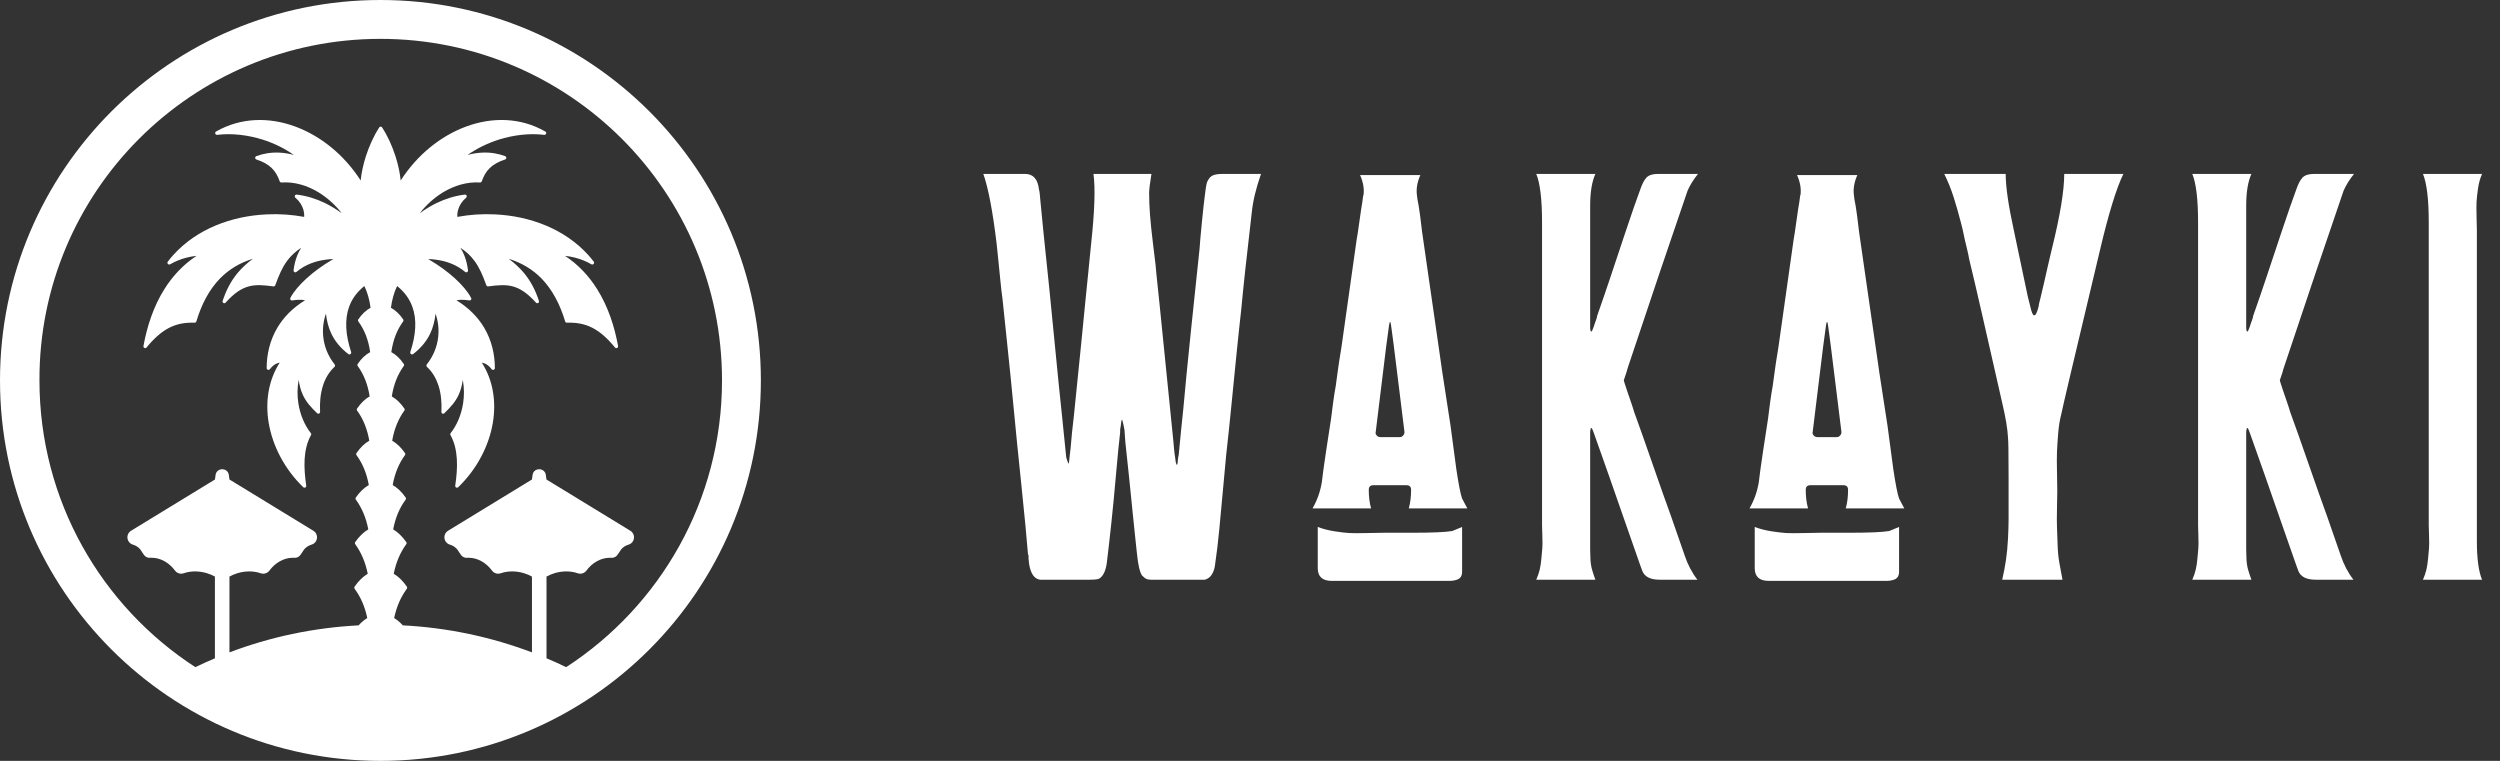
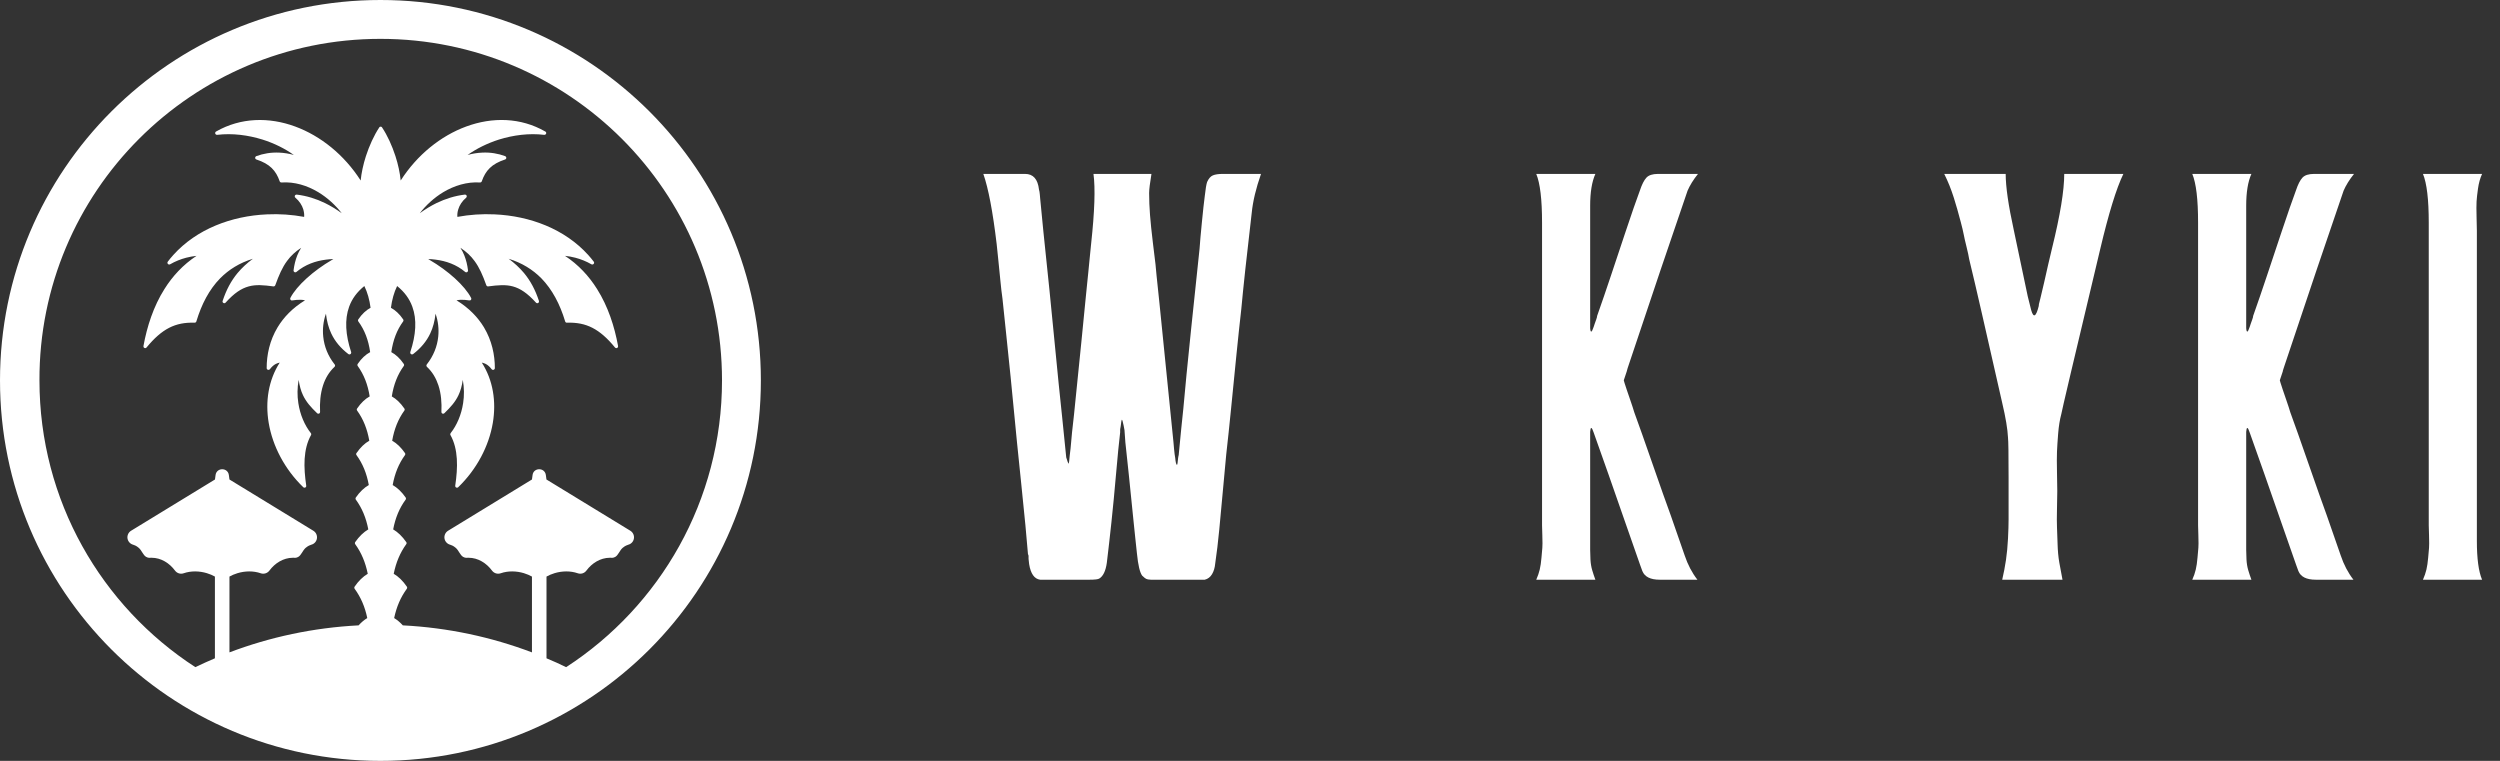
<svg xmlns="http://www.w3.org/2000/svg" width="138px" height="42px" viewBox="0 0 138 42" version="1.1">
  <rect x="0" y="0" width="138" height="42" fill="#333333" stroke="none" />
  <title>Group 4</title>
  <g id="Page-1" stroke="none" stroke-width="1" fill="none" fill-rule="evenodd">
    <g id="1-copy-7" transform="translate(-26, -15)" fill="#FFFFFF">
      <g id="Group-4" transform="translate(26, 15)">
        <g id="Wakayki" transform="translate(54.28, 9.6)" fill-rule="nonzero">
          <path d="M14.496,0 C14.688,0 14.965,0 15.328,0 C15.051,0.789 14.88,1.504 14.816,2.144 C14.539,4.512 14.347,6.283 14.24,7.456 C14.155,8.203 14.064,9.056 13.968,10.016 C13.872,10.976 13.776,11.941 13.68,12.912 C13.584,13.883 13.493,14.741 13.408,15.488 C13.365,15.936 13.307,16.571 13.232,17.392 C13.157,18.213 13.088,18.96 13.024,19.632 C12.96,20.304 12.885,20.928 12.8,21.504 C12.779,21.739 12.72,21.936 12.624,22.096 C12.528,22.256 12.395,22.357 12.224,22.4 L11.008,22.4 L9.664,22.4 C9.621,22.4 9.552,22.4 9.456,22.4 C9.36,22.4 9.291,22.4 9.248,22.4 C9.205,22.4 9.152,22.395 9.088,22.384 C9.024,22.373 8.965,22.347 8.912,22.304 C8.859,22.261 8.811,22.219 8.768,22.176 C8.64,22.005 8.544,21.6 8.48,20.96 C8.459,20.768 8.427,20.469 8.384,20.064 C8.341,19.659 8.309,19.349 8.288,19.136 C8.096,17.216 7.947,15.776 7.84,14.816 C7.84,14.752 7.835,14.677 7.824,14.592 C7.813,14.507 7.808,14.432 7.808,14.368 C7.808,14.304 7.803,14.229 7.792,14.144 C7.781,14.059 7.765,13.973 7.744,13.888 C7.701,13.675 7.669,13.568 7.648,13.568 C7.627,13.589 7.605,13.707 7.584,13.92 C7.584,13.941 7.579,13.973 7.568,14.016 C7.557,14.059 7.552,14.101 7.552,14.144 C7.552,14.187 7.552,14.229 7.552,14.272 C7.488,14.805 7.413,15.563 7.328,16.544 C7.243,17.525 7.157,18.416 7.072,19.216 C6.987,20.016 6.901,20.768 6.816,21.472 C6.752,21.92 6.613,22.208 6.4,22.336 C6.336,22.379 6.155,22.4 5.856,22.4 L3.712,22.4 L3.136,22.4 C2.816,22.357 2.613,22.069 2.528,21.536 C2.528,21.493 2.523,21.445 2.512,21.392 C2.501,21.339 2.496,21.291 2.496,21.248 C2.496,21.205 2.496,21.157 2.496,21.104 C2.496,21.051 2.485,21.013 2.464,20.992 C2.4,20.16 2.277,18.875 2.096,17.136 C1.915,15.397 1.781,14.069 1.696,13.152 C1.653,12.683 1.589,12.027 1.504,11.184 C1.419,10.341 1.339,9.568 1.264,8.864 C1.189,8.16 1.12,7.499 1.056,6.88 C1.013,6.581 0.976,6.261 0.944,5.92 C0.912,5.579 0.875,5.205 0.832,4.8 C0.789,4.395 0.757,4.085 0.736,3.872 C0.523,2.08 0.277,0.789 0,0 L1.024,0 L2.304,0 C2.752,0 3.008,0.288 3.072,0.864 C3.093,0.928 3.109,1.024 3.12,1.152 C3.131,1.28 3.136,1.344 3.136,1.344 C3.264,2.688 3.371,3.755 3.456,4.544 C3.563,5.525 3.712,7.008 3.904,8.992 C4.096,10.976 4.245,12.459 4.352,13.44 C4.501,14.891 4.576,15.627 4.576,15.648 C4.64,15.861 4.683,15.979 4.704,16 C4.725,15.979 4.747,15.829 4.768,15.552 C4.789,15.445 4.832,15.019 4.896,14.272 C4.96,13.739 5.04,12.981 5.136,12 C5.232,11.019 5.323,10.123 5.408,9.312 C5.493,8.501 5.568,7.744 5.632,7.04 C5.653,6.805 5.68,6.539 5.712,6.24 C5.744,5.941 5.771,5.68 5.792,5.456 C5.813,5.232 5.84,4.96 5.872,4.64 C5.904,4.32 5.931,4.053 5.952,3.84 C6.144,2.069 6.187,0.789 6.08,0 L9.28,0 C9.195,0.512 9.152,0.864 9.152,1.056 C9.152,1.44 9.168,1.84 9.2,2.256 C9.232,2.672 9.285,3.189 9.36,3.808 C9.435,4.427 9.483,4.821 9.504,4.992 C9.504,5.056 9.579,5.792 9.728,7.2 C9.877,8.715 10.133,11.253 10.496,14.816 C10.496,14.837 10.507,14.96 10.528,15.184 C10.549,15.408 10.571,15.573 10.592,15.68 C10.613,15.915 10.645,16.043 10.688,16.064 C10.709,16.064 10.731,15.936 10.752,15.68 C10.752,15.659 10.757,15.627 10.768,15.584 C10.779,15.541 10.784,15.52 10.784,15.52 C10.891,14.389 10.976,13.536 11.04,12.96 C11.125,11.979 11.269,10.507 11.472,8.544 C11.675,6.581 11.829,5.109 11.936,4.128 C11.957,3.808 12,3.323 12.064,2.672 C12.128,2.021 12.181,1.536 12.224,1.216 C12.267,0.832 12.309,0.576 12.352,0.448 C12.437,0.256 12.544,0.133 12.672,0.08 C12.8,0.027 12.981,0 13.216,0 L14.496,0 Z" id="Path" />
-           <path d="M25.884,19.712 C25.948,19.691 26.13,19.616 26.428,19.488 C26.428,21.131 26.428,21.952 26.428,21.952 C26.428,22.08 26.402,22.181 26.348,22.256 C26.295,22.331 26.21,22.384 26.092,22.416 C25.975,22.448 25.874,22.464 25.788,22.464 C25.703,22.464 25.58,22.464 25.42,22.464 C25.26,22.464 25.159,22.464 25.116,22.464 L23.292,22.464 L20.86,22.464 L19.228,22.464 C18.716,22.464 18.46,22.229 18.46,21.76 L18.46,19.488 C18.738,19.595 19.047,19.675 19.388,19.728 C19.73,19.781 20.002,19.813 20.204,19.824 C20.407,19.835 20.743,19.835 21.212,19.824 C21.682,19.813 21.98,19.808 22.108,19.808 L23.644,19.808 C24.775,19.808 25.522,19.776 25.884,19.712 Z M21.276,17.44 C21.276,17.824 21.319,18.165 21.404,18.464 C21.042,18.464 20.503,18.464 19.788,18.464 C19.074,18.464 18.535,18.464 18.172,18.464 C18.428,18.016 18.599,17.536 18.684,17.024 C18.727,16.64 18.807,16.059 18.924,15.28 C19.042,14.501 19.132,13.909 19.196,13.504 C19.218,13.312 19.255,13.019 19.308,12.624 C19.362,12.229 19.41,11.925 19.452,11.712 C19.516,11.243 19.548,11.008 19.548,11.008 C19.591,10.667 19.666,10.176 19.772,9.536 L20.604,3.648 C20.647,3.413 20.7,3.061 20.764,2.592 C20.828,2.123 20.882,1.771 20.924,1.536 C20.924,1.493 20.93,1.451 20.94,1.408 C20.951,1.365 20.956,1.323 20.956,1.28 C20.956,1.237 20.967,1.195 20.988,1.152 C21.031,0.811 20.967,0.448 20.796,0.064 L24.124,0.064 C23.954,0.448 23.89,0.811 23.932,1.152 C23.932,1.195 23.943,1.28 23.964,1.408 C24.007,1.6 24.055,1.893 24.108,2.288 C24.162,2.683 24.199,2.987 24.22,3.2 C24.306,3.776 24.423,4.592 24.572,5.648 C24.722,6.704 24.86,7.664 24.988,8.528 C25.116,9.392 25.234,10.208 25.34,10.976 C25.362,11.125 25.511,12.096 25.788,13.888 C25.874,14.507 25.98,15.307 26.108,16.288 C26.236,17.141 26.343,17.685 26.428,17.92 C26.471,18.005 26.567,18.187 26.716,18.464 C26.375,18.464 25.842,18.464 25.116,18.464 C24.391,18.464 23.847,18.464 23.484,18.464 C23.57,18.165 23.612,17.824 23.612,17.44 C23.612,17.269 23.527,17.184 23.356,17.184 L21.532,17.184 C21.362,17.184 21.276,17.269 21.276,17.44 Z M22.236,9.536 L21.66,14.24 C21.639,14.304 21.655,14.368 21.708,14.432 C21.762,14.496 21.831,14.528 21.916,14.528 L23.004,14.528 C23.068,14.528 23.127,14.496 23.18,14.432 C23.234,14.368 23.255,14.299 23.244,14.224 C23.234,14.149 23.122,13.243 22.908,11.504 C22.695,9.765 22.567,8.757 22.524,8.48 C22.482,8.117 22.439,8.075 22.396,8.352 C22.396,8.373 22.343,8.768 22.236,9.536 Z" id="Shape" />
          <path d="M38.873,0.928 C38.51,1.995 38.009,3.467 37.369,5.344 C37.177,5.92 36.889,6.779 36.505,7.92 C36.121,9.061 35.833,9.92 35.641,10.496 C35.62,10.56 35.593,10.64 35.561,10.736 C35.529,10.832 35.513,10.891 35.513,10.912 C35.406,11.232 35.353,11.392 35.353,11.392 C35.353,11.413 35.406,11.584 35.513,11.904 C35.556,12.032 35.625,12.235 35.721,12.512 C35.817,12.789 35.886,13.003 35.929,13.152 C36.164,13.792 36.5,14.741 36.937,16 C37.374,17.259 37.71,18.208 37.945,18.848 C38.03,19.083 38.158,19.451 38.329,19.952 C38.5,20.453 38.628,20.821 38.713,21.056 C38.884,21.568 39.118,22.016 39.417,22.4 C39.182,22.4 38.836,22.4 38.377,22.4 C37.918,22.4 37.572,22.4 37.337,22.4 C36.825,22.4 36.505,22.24 36.377,21.92 C36.377,21.92 36.334,21.803 36.249,21.568 C36.057,21.035 35.79,20.272 35.449,19.28 C35.108,18.288 34.793,17.387 34.505,16.576 C34.217,15.765 33.945,14.997 33.689,14.272 C33.582,13.952 33.518,13.941 33.497,14.24 C33.497,14.24 33.497,14.635 33.497,15.424 L33.497,17.568 L33.497,19.616 C33.497,19.723 33.497,19.904 33.497,20.16 C33.497,20.416 33.497,20.613 33.497,20.752 C33.497,20.891 33.502,21.067 33.513,21.28 C33.524,21.493 33.556,21.691 33.609,21.872 C33.662,22.053 33.721,22.229 33.785,22.4 L30.521,22.4 C30.606,22.208 30.67,22.021 30.713,21.84 C30.756,21.659 30.788,21.44 30.809,21.184 C30.83,20.928 30.846,20.747 30.857,20.64 C30.868,20.533 30.868,20.309 30.857,19.968 C30.846,19.627 30.841,19.435 30.841,19.392 C30.841,19.115 30.841,18.709 30.841,18.176 C30.841,17.643 30.841,17.237 30.841,16.96 L30.841,8.032 L30.841,4.672 C30.841,4.459 30.841,4.133 30.841,3.696 C30.841,3.259 30.841,2.923 30.841,2.688 C30.841,1.408 30.734,0.512 30.521,0 L33.785,0 C33.593,0.427 33.497,1.013 33.497,1.76 L33.497,4.576 L33.497,8.512 C33.518,8.789 33.582,8.768 33.689,8.448 C33.71,8.384 33.732,8.32 33.753,8.256 C33.774,8.192 33.801,8.117 33.833,8.032 C33.865,7.947 33.881,7.883 33.881,7.84 C33.966,7.605 34.094,7.237 34.265,6.736 C34.436,6.235 34.564,5.856 34.649,5.6 C34.82,5.088 35.081,4.304 35.433,3.248 C35.785,2.192 36.057,1.408 36.249,0.896 C36.356,0.576 36.473,0.347 36.601,0.208 C36.729,0.069 36.942,0 37.241,0 C37.476,0 37.844,0 38.345,0 C38.846,0 39.214,0 39.449,0 C39.193,0.32 39.001,0.629 38.873,0.928 Z" id="Path" />
-           <path d="M50.005,19.712 C50.069,19.691 50.251,19.616 50.549,19.488 C50.549,21.131 50.549,21.952 50.549,21.952 C50.549,22.08 50.523,22.181 50.469,22.256 C50.416,22.331 50.331,22.384 50.213,22.416 C50.096,22.448 49.995,22.464 49.909,22.464 C49.824,22.464 49.701,22.464 49.541,22.464 C49.381,22.464 49.28,22.464 49.237,22.464 L47.413,22.464 L44.981,22.464 L43.349,22.464 C42.837,22.464 42.581,22.229 42.581,21.76 L42.581,19.488 C42.859,19.595 43.168,19.675 43.509,19.728 C43.851,19.781 44.123,19.813 44.325,19.824 C44.528,19.835 44.864,19.835 45.333,19.824 C45.803,19.813 46.101,19.808 46.229,19.808 L47.765,19.808 C48.896,19.808 49.643,19.776 50.005,19.712 Z M45.397,17.44 C45.397,17.824 45.44,18.165 45.525,18.464 C45.163,18.464 44.624,18.464 43.909,18.464 C43.195,18.464 42.656,18.464 42.293,18.464 C42.549,18.016 42.72,17.536 42.805,17.024 C42.848,16.64 42.928,16.059 43.045,15.28 C43.163,14.501 43.253,13.909 43.317,13.504 C43.339,13.312 43.376,13.019 43.429,12.624 C43.483,12.229 43.531,11.925 43.573,11.712 C43.637,11.243 43.669,11.008 43.669,11.008 C43.712,10.667 43.787,10.176 43.893,9.536 L44.725,3.648 C44.768,3.413 44.821,3.061 44.885,2.592 C44.949,2.123 45.003,1.771 45.045,1.536 C45.045,1.493 45.051,1.451 45.061,1.408 C45.072,1.365 45.077,1.323 45.077,1.28 C45.077,1.237 45.088,1.195 45.109,1.152 C45.152,0.811 45.088,0.448 44.917,0.064 L48.245,0.064 C48.075,0.448 48.011,0.811 48.053,1.152 C48.053,1.195 48.064,1.28 48.085,1.408 C48.128,1.6 48.176,1.893 48.229,2.288 C48.283,2.683 48.32,2.987 48.341,3.2 C48.427,3.776 48.544,4.592 48.693,5.648 C48.843,6.704 48.981,7.664 49.109,8.528 C49.237,9.392 49.355,10.208 49.461,10.976 C49.483,11.125 49.632,12.096 49.909,13.888 C49.995,14.507 50.101,15.307 50.229,16.288 C50.357,17.141 50.464,17.685 50.549,17.92 C50.592,18.005 50.688,18.187 50.837,18.464 C50.496,18.464 49.963,18.464 49.237,18.464 C48.512,18.464 47.968,18.464 47.605,18.464 C47.691,18.165 47.733,17.824 47.733,17.44 C47.733,17.269 47.648,17.184 47.477,17.184 L45.653,17.184 C45.483,17.184 45.397,17.269 45.397,17.44 Z M46.357,9.536 L45.781,14.24 C45.76,14.304 45.776,14.368 45.829,14.432 C45.883,14.496 45.952,14.528 46.037,14.528 L47.125,14.528 C47.189,14.528 47.248,14.496 47.301,14.432 C47.355,14.368 47.376,14.299 47.365,14.224 C47.355,14.149 47.243,13.243 47.029,11.504 C46.816,9.765 46.688,8.757 46.645,8.48 C46.603,8.117 46.56,8.075 46.517,8.352 C46.517,8.373 46.464,8.768 46.357,9.536 Z" id="Shape" />
          <path d="M62.162,0 C62.354,0 62.61,0 62.93,0 C62.546,0.789 62.119,2.176 61.65,4.16 C60.22,10.155 59.506,13.184 59.506,13.248 C59.42,13.568 59.362,13.931 59.33,14.336 C59.298,14.741 59.276,15.072 59.266,15.328 C59.255,15.584 59.255,15.968 59.266,16.48 C59.276,16.992 59.282,17.333 59.282,17.504 C59.282,17.675 59.276,17.995 59.266,18.464 C59.255,18.933 59.255,19.28 59.266,19.504 C59.276,19.728 59.287,20.032 59.298,20.416 C59.308,20.8 59.34,21.147 59.394,21.456 C59.447,21.765 59.506,22.08 59.57,22.4 L56.242,22.4 C56.327,22.037 56.396,21.675 56.45,21.312 C56.503,20.949 56.54,20.555 56.562,20.128 C56.583,19.701 56.594,19.349 56.594,19.072 C56.594,18.795 56.594,18.389 56.594,17.856 C56.594,17.323 56.594,16.96 56.594,16.768 C56.594,15.467 56.583,14.731 56.562,14.56 C56.54,14.091 56.434,13.451 56.242,12.64 L55.122,7.712 C55.036,7.328 54.908,6.773 54.738,6.048 C54.567,5.323 54.46,4.875 54.418,4.704 C54.396,4.555 54.348,4.331 54.274,4.032 C54.199,3.733 54.146,3.499 54.114,3.328 C54.082,3.157 54.028,2.933 53.954,2.656 C53.879,2.379 53.815,2.144 53.762,1.952 C53.708,1.76 53.644,1.547 53.57,1.312 C53.495,1.077 53.415,0.853 53.33,0.64 C53.244,0.427 53.148,0.213 53.042,0 L56.434,0 C56.434,0.704 56.583,1.739 56.882,3.104 L57.65,6.752 C57.778,7.264 57.842,7.52 57.842,7.52 C57.97,7.968 58.108,7.893 58.258,7.296 C58.258,7.232 58.274,7.147 58.306,7.04 C58.338,6.933 58.354,6.869 58.354,6.848 C58.418,6.592 58.487,6.299 58.562,5.968 C58.636,5.637 58.711,5.307 58.786,4.976 C58.86,4.645 58.93,4.352 58.994,4.096 C59.442,2.283 59.666,0.917 59.666,0 C59.943,0 60.359,0 60.914,0 C61.468,0 61.884,0 62.162,0 Z" id="Path" />
          <path d="M75.086,0.928 C74.724,1.995 74.222,3.467 73.582,5.344 C73.39,5.92 73.102,6.779 72.718,7.92 C72.334,9.061 72.046,9.92 71.854,10.496 C71.833,10.56 71.806,10.64 71.774,10.736 C71.742,10.832 71.726,10.891 71.726,10.912 C71.62,11.232 71.566,11.392 71.566,11.392 C71.566,11.413 71.62,11.584 71.726,11.904 C71.769,12.032 71.838,12.235 71.934,12.512 C72.03,12.789 72.1,13.003 72.142,13.152 C72.377,13.792 72.713,14.741 73.15,16 C73.588,17.259 73.924,18.208 74.158,18.848 C74.244,19.083 74.372,19.451 74.542,19.952 C74.713,20.453 74.841,20.821 74.926,21.056 C75.097,21.568 75.332,22.016 75.63,22.4 C75.396,22.4 75.049,22.4 74.59,22.4 C74.132,22.4 73.785,22.4 73.55,22.4 C73.038,22.4 72.718,22.24 72.59,21.92 C72.59,21.92 72.548,21.803 72.462,21.568 C72.27,21.035 72.004,20.272 71.662,19.28 C71.321,18.288 71.006,17.387 70.718,16.576 C70.43,15.765 70.158,14.997 69.902,14.272 C69.796,13.952 69.732,13.941 69.71,14.24 C69.71,14.24 69.71,14.635 69.71,15.424 L69.71,17.568 L69.71,19.616 C69.71,19.723 69.71,19.904 69.71,20.16 C69.71,20.416 69.71,20.613 69.71,20.752 C69.71,20.891 69.716,21.067 69.726,21.28 C69.737,21.493 69.769,21.691 69.822,21.872 C69.876,22.053 69.934,22.229 69.998,22.4 L66.734,22.4 C66.82,22.208 66.884,22.021 66.926,21.84 C66.969,21.659 67.001,21.44 67.022,21.184 C67.044,20.928 67.06,20.747 67.07,20.64 C67.081,20.533 67.081,20.309 67.07,19.968 C67.06,19.627 67.054,19.435 67.054,19.392 C67.054,19.115 67.054,18.709 67.054,18.176 C67.054,17.643 67.054,17.237 67.054,16.96 L67.054,8.032 L67.054,4.672 C67.054,4.459 67.054,4.133 67.054,3.696 C67.054,3.259 67.054,2.923 67.054,2.688 C67.054,1.408 66.948,0.512 66.734,0 L69.998,0 C69.806,0.427 69.71,1.013 69.71,1.76 L69.71,4.576 L69.71,8.512 C69.732,8.789 69.796,8.768 69.902,8.448 C69.924,8.384 69.945,8.32 69.966,8.256 C69.988,8.192 70.014,8.117 70.046,8.032 C70.078,7.947 70.094,7.883 70.094,7.84 C70.18,7.605 70.308,7.237 70.478,6.736 C70.649,6.235 70.777,5.856 70.862,5.6 C71.033,5.088 71.294,4.304 71.646,3.248 C71.998,2.192 72.27,1.408 72.462,0.896 C72.569,0.576 72.686,0.347 72.814,0.208 C72.942,0.069 73.156,0 73.454,0 C73.689,0 74.057,0 74.558,0 C75.06,0 75.428,0 75.662,0 C75.406,0.32 75.214,0.629 75.086,0.928 Z" id="Path" />
          <path d="M82.443,20.256 C82.443,21.237 82.539,21.952 82.731,22.4 L79.467,22.4 C79.552,22.208 79.616,22.021 79.659,21.84 C79.701,21.659 79.733,21.44 79.755,21.184 C79.776,20.928 79.792,20.747 79.803,20.64 C79.813,20.533 79.813,20.309 79.803,19.968 C79.792,19.627 79.787,19.435 79.787,19.392 C79.787,19.115 79.787,18.709 79.787,18.176 C79.787,17.643 79.787,17.237 79.787,16.96 L79.787,8.032 L79.787,4.672 C79.787,4.459 79.787,4.133 79.787,3.696 C79.787,3.259 79.787,2.923 79.787,2.688 C79.787,1.408 79.68,0.512 79.467,0 L82.731,0 C82.624,0.235 82.549,0.501 82.507,0.8 C82.464,1.099 82.437,1.339 82.427,1.52 C82.416,1.701 82.416,1.989 82.427,2.384 C82.437,2.779 82.443,3.029 82.443,3.136 L82.443,5.44 L82.443,12.992 L82.443,20.256 Z" id="Path" />
        </g>
        <g id="Asset-1">
          <path d="M21,0 C9.403,0 0,9.4 0,21 C0,32.6 9.403,42 21,42 C32.597,42 42,32.597 42,21 C42,9.403 32.597,0 21,0 Z M31.249,36.826 C30.894,36.653 30.534,36.489 30.167,36.338 L30.167,31.827 C30.288,31.758 30.44,31.691 30.612,31.639 C31.024,31.515 31.485,31.503 31.894,31.645 C32.067,31.706 32.26,31.645 32.369,31.497 C32.675,31.085 33.139,30.791 33.663,30.788 C33.778,30.788 33.839,30.809 33.963,30.74 C34.133,30.643 34.199,30.391 34.369,30.243 C34.502,30.128 34.632,30.082 34.684,30.067 C34.848,30.025 34.969,29.888 34.993,29.719 C35.017,29.552 34.938,29.385 34.796,29.298 L30.164,26.468 L30.131,26.22 C30.1,26.008 29.934,25.902 29.764,25.902 C29.594,25.902 29.425,26.008 29.398,26.22 L29.364,26.468 L24.732,29.298 C24.59,29.385 24.511,29.552 24.535,29.719 C24.56,29.885 24.681,30.022 24.844,30.067 C24.896,30.082 25.026,30.125 25.159,30.243 C25.329,30.391 25.396,30.643 25.565,30.74 C25.69,30.809 25.753,30.788 25.865,30.788 C26.389,30.788 26.853,31.085 27.159,31.497 C27.268,31.645 27.462,31.706 27.637,31.645 C28.046,31.503 28.507,31.515 28.919,31.639 C29.092,31.691 29.24,31.758 29.364,31.827 L29.364,36.011 C27.129,35.166 24.735,34.648 22.236,34.52 C22.085,34.351 21.921,34.217 21.757,34.117 C21.888,33.496 22.115,32.966 22.457,32.5 C22.481,32.463 22.481,32.418 22.46,32.385 C22.239,32.06 21.991,31.824 21.733,31.673 C21.86,31.046 22.085,30.509 22.424,30.04 C22.451,30.006 22.451,29.961 22.427,29.925 C22.206,29.607 21.96,29.373 21.703,29.222 C21.824,28.589 22.045,28.049 22.391,27.58 C22.415,27.547 22.415,27.501 22.394,27.465 C22.175,27.15 21.93,26.92 21.676,26.774 C21.791,26.135 22.012,25.593 22.354,25.123 C22.378,25.087 22.378,25.041 22.354,25.008 C22.139,24.699 21.903,24.469 21.648,24.329 C21.76,23.684 21.979,23.136 22.321,22.663 C22.345,22.63 22.345,22.584 22.321,22.551 C22.112,22.245 21.872,22.018 21.627,21.882 C21.73,21.227 21.945,20.676 22.288,20.203 C22.312,20.17 22.312,20.124 22.288,20.088 C22.082,19.785 21.848,19.57 21.6,19.437 C21.697,18.77 21.906,18.219 22.254,17.743 C22.278,17.707 22.278,17.662 22.254,17.628 C22.051,17.328 21.818,17.119 21.579,16.989 C21.639,16.541 21.748,16.144 21.921,15.789 C22.327,16.114 22.603,16.495 22.76,16.928 C23.021,17.637 22.963,18.489 22.648,19.437 C22.642,19.467 22.645,19.5 22.666,19.528 C22.7,19.567 22.757,19.576 22.803,19.546 C23.236,19.213 23.542,18.843 23.748,18.41 C23.902,18.086 23.996,17.722 24.042,17.316 C24.187,17.731 24.235,18.161 24.19,18.586 C24.135,19.125 23.926,19.649 23.563,20.112 C23.527,20.149 23.53,20.212 23.566,20.249 C23.872,20.533 24.075,20.888 24.202,21.276 C24.351,21.733 24.39,22.239 24.366,22.736 C24.366,22.763 24.372,22.787 24.39,22.809 C24.426,22.845 24.49,22.848 24.529,22.809 C24.872,22.478 25.132,22.188 25.308,21.815 C25.423,21.573 25.499,21.297 25.547,20.967 C25.626,21.409 25.629,21.842 25.565,22.251 C25.468,22.896 25.217,23.475 24.878,23.905 C24.853,23.936 24.844,23.978 24.866,24.017 C25.084,24.405 25.187,24.856 25.217,25.329 C25.247,25.805 25.202,26.311 25.129,26.81 C25.126,26.841 25.132,26.871 25.153,26.892 C25.196,26.929 25.253,26.932 25.293,26.895 C26.32,25.902 26.989,24.623 27.204,23.342 C27.401,22.166 27.219,20.988 26.595,20.015 C26.674,20.034 26.744,20.055 26.81,20.088 C26.929,20.152 27.035,20.243 27.138,20.379 C27.156,20.406 27.186,20.418 27.219,20.418 C27.271,20.418 27.316,20.373 27.316,20.321 C27.316,19.591 27.153,18.801 26.714,18.068 C26.38,17.516 25.893,17.004 25.199,16.577 C25.281,16.559 25.362,16.553 25.438,16.547 C25.59,16.544 25.741,16.559 25.902,16.583 C25.923,16.586 25.941,16.583 25.965,16.577 C26.014,16.553 26.032,16.492 26.005,16.444 C25.653,15.768 24.738,14.944 23.708,14.344 L23.636,14.299 C23.772,14.302 23.908,14.314 24.042,14.332 C24.626,14.405 25.196,14.605 25.677,15.011 C25.717,15.044 25.78,15.041 25.814,14.996 C25.832,14.974 25.841,14.947 25.835,14.923 C25.796,14.623 25.735,14.366 25.632,14.102 C25.577,13.963 25.505,13.82 25.414,13.678 C25.747,13.896 25.992,14.129 26.189,14.399 C26.462,14.765 26.647,15.196 26.844,15.744 C26.862,15.792 26.91,15.82 26.959,15.808 C27.486,15.738 27.913,15.702 28.313,15.811 C28.719,15.923 29.11,16.18 29.585,16.704 C29.619,16.744 29.682,16.75 29.722,16.713 C29.752,16.686 29.761,16.647 29.749,16.61 C29.549,15.998 29.279,15.499 28.928,15.074 C28.683,14.784 28.404,14.523 28.077,14.284 C28.807,14.508 29.404,14.878 29.888,15.368 C30.482,15.98 30.909,16.786 31.197,17.743 C31.209,17.789 31.252,17.819 31.3,17.813 C31.83,17.795 32.279,17.88 32.7,18.095 C33.124,18.313 33.524,18.664 33.948,19.182 C33.981,19.222 34.045,19.231 34.084,19.194 C34.114,19.173 34.123,19.131 34.117,19.098 C33.921,18.022 33.566,16.919 32.957,15.953 C32.515,15.247 31.933,14.614 31.188,14.123 C31.385,14.144 31.573,14.178 31.758,14.226 C32.06,14.305 32.357,14.423 32.648,14.59 C32.697,14.614 32.754,14.599 32.781,14.55 C32.803,14.517 32.8,14.478 32.775,14.444 C32.678,14.314 32.575,14.193 32.469,14.075 C31.176,12.642 29.255,11.918 27.298,11.833 C26.611,11.8 25.92,11.848 25.247,11.972 C25.235,11.836 25.253,11.694 25.296,11.557 C25.365,11.324 25.511,11.1 25.732,10.912 C25.771,10.879 25.777,10.815 25.744,10.776 C25.723,10.748 25.69,10.739 25.656,10.742 C25.102,10.809 24.59,10.973 24.096,11.209 C23.781,11.363 23.475,11.551 23.172,11.769 C23.511,11.33 23.96,10.915 24.472,10.606 C25.078,10.246 25.774,10.027 26.498,10.073 C26.544,10.073 26.583,10.046 26.595,10.006 C26.698,9.709 26.835,9.47 27.038,9.273 C27.241,9.076 27.513,8.925 27.88,8.804 C27.931,8.788 27.962,8.734 27.943,8.682 C27.931,8.652 27.91,8.631 27.886,8.619 C27.498,8.476 27.068,8.401 26.614,8.425 C26.356,8.437 26.086,8.476 25.811,8.555 C26.289,8.213 26.892,7.91 27.55,7.701 C28.337,7.458 29.201,7.343 30.04,7.443 C30.094,7.449 30.143,7.41 30.152,7.358 C30.155,7.313 30.134,7.274 30.091,7.255 C28.743,6.483 27.183,6.45 25.735,6.983 C24.326,7.501 23.024,8.549 22.118,9.964 C22.078,9.555 21.979,9.079 21.827,8.613 C21.642,8.046 21.391,7.486 21.088,7.031 L21.088,7.031 C21.088,7.031 21.085,7.028 21.085,7.028 L21.085,7.028 C21.085,7.028 21.082,7.025 21.082,7.025 L21.082,7.025 C21.082,7.025 21.079,7.019 21.079,7.019 L21.079,7.019 C21.079,7.019 21.076,7.016 21.076,7.016 L21.076,7.016 C21.076,7.016 21.073,7.013 21.073,7.013 L21.07,7.013 C21.07,7.013 21.067,7.01 21.067,7.01 L21.067,7.01 C21.067,7.01 21.064,7.007 21.064,7.007 L21.064,7.007 C21.064,7.007 21.061,7.004 21.061,7.004 L21.058,7.004 C21.058,7.004 21.055,7.001 21.055,7.001 L21.052,7.001 C21.052,7.001 21.048,6.998 21.048,6.998 L21.045,6.998 C21.045,6.998 21.042,6.995 21.042,6.995 L21.036,6.995 C21.036,6.995 21.033,6.992 21.033,6.992 L20.994,6.992 C20.994,6.992 20.991,6.995 20.991,6.995 L20.985,6.995 C20.985,6.995 20.982,6.998 20.982,6.998 L20.973,6.998 C20.973,6.998 20.97,7.001 20.97,7.001 L20.967,7.001 C20.967,7.001 20.964,7.004 20.964,7.004 L20.964,7.004 C20.964,7.004 20.961,7.007 20.961,7.007 L20.961,7.007 C20.961,7.007 20.958,7.01 20.958,7.01 L20.955,7.01 C20.955,7.01 20.952,7.013 20.952,7.013 L20.952,7.013 C20.952,7.013 20.948,7.016 20.948,7.016 L20.948,7.016 C20.948,7.016 20.945,7.022 20.945,7.022 L20.945,7.022 C20.945,7.022 20.942,7.025 20.942,7.025 L20.942,7.025 C20.942,7.025 20.939,7.028 20.939,7.028 L20.939,7.028 C20.636,7.486 20.385,8.049 20.2,8.613 C20.049,9.082 19.949,9.555 19.909,9.964 C19.004,8.549 17.701,7.501 16.292,6.983 C14.844,6.45 13.284,6.486 11.936,7.255 C11.897,7.274 11.872,7.316 11.878,7.358 C11.884,7.41 11.933,7.449 11.99,7.443 C12.83,7.343 13.693,7.458 14.481,7.701 C15.138,7.907 15.741,8.21 16.22,8.555 C15.947,8.476 15.677,8.437 15.417,8.425 C14.962,8.404 14.535,8.476 14.147,8.619 C14.123,8.631 14.099,8.652 14.09,8.682 C14.072,8.734 14.102,8.788 14.153,8.804 C14.52,8.925 14.793,9.076 14.996,9.273 C15.199,9.47 15.335,9.709 15.438,10.006 C15.45,10.046 15.489,10.073 15.535,10.073 C16.259,10.024 16.959,10.242 17.565,10.606 C18.077,10.915 18.525,11.33 18.864,11.769 C18.561,11.551 18.255,11.363 17.94,11.209 C17.45,10.973 16.935,10.809 16.38,10.742 C16.347,10.739 16.313,10.751 16.292,10.776 C16.259,10.815 16.262,10.879 16.304,10.912 C16.526,11.1 16.671,11.327 16.741,11.557 C16.78,11.694 16.801,11.833 16.789,11.972 C16.117,11.848 15.426,11.8 14.738,11.833 C12.781,11.918 10.857,12.642 9.567,14.075 C9.461,14.193 9.358,14.314 9.261,14.444 C9.237,14.478 9.231,14.517 9.255,14.55 C9.279,14.599 9.34,14.617 9.388,14.59 C9.679,14.423 9.976,14.305 10.279,14.226 C10.464,14.178 10.651,14.144 10.848,14.123 C10.103,14.614 9.521,15.247 9.079,15.953 C8.47,16.916 8.116,18.022 7.919,19.098 C7.913,19.131 7.922,19.17 7.952,19.194 C7.992,19.231 8.055,19.225 8.089,19.182 C8.513,18.664 8.913,18.313 9.337,18.095 C9.758,17.88 10.209,17.795 10.736,17.813 C10.785,17.816 10.827,17.786 10.839,17.743 C11.127,16.786 11.551,15.98 12.148,15.368 C12.633,14.878 13.226,14.508 13.96,14.284 C13.635,14.523 13.354,14.784 13.111,15.074 C12.76,15.499 12.49,15.998 12.29,16.61 C12.275,16.647 12.287,16.689 12.318,16.713 C12.357,16.75 12.421,16.747 12.454,16.704 C12.927,16.18 13.317,15.923 13.726,15.811 C14.129,15.698 14.553,15.738 15.08,15.808 C15.129,15.82 15.177,15.792 15.196,15.744 C15.393,15.199 15.577,14.765 15.85,14.399 C16.047,14.129 16.292,13.896 16.626,13.678 C16.535,13.823 16.462,13.963 16.407,14.102 C16.304,14.366 16.244,14.623 16.204,14.923 C16.201,14.95 16.207,14.974 16.226,14.996 C16.259,15.041 16.323,15.044 16.362,15.011 C16.847,14.605 17.413,14.405 17.998,14.332 C18.131,14.314 18.267,14.302 18.404,14.299 L18.328,14.344 C17.298,14.944 16.38,15.768 16.029,16.444 C16.004,16.492 16.023,16.55 16.071,16.577 C16.092,16.583 16.111,16.589 16.135,16.583 C16.292,16.559 16.444,16.544 16.598,16.547 C16.674,16.55 16.756,16.559 16.838,16.577 C16.144,17.001 15.656,17.516 15.323,18.068 C14.884,18.798 14.72,19.588 14.72,20.321 C14.72,20.373 14.765,20.418 14.817,20.418 C14.85,20.418 14.881,20.403 14.899,20.379 C15.002,20.243 15.108,20.149 15.226,20.088 C15.293,20.055 15.362,20.034 15.441,20.015 C14.817,20.988 14.635,22.166 14.832,23.342 C15.047,24.623 15.714,25.902 16.741,26.895 C16.78,26.932 16.841,26.929 16.88,26.892 C16.901,26.871 16.91,26.841 16.904,26.81 C16.832,26.311 16.786,25.805 16.816,25.329 C16.847,24.856 16.95,24.405 17.168,24.017 C17.189,23.981 17.183,23.936 17.156,23.905 C16.816,23.472 16.565,22.896 16.468,22.251 C16.404,21.842 16.407,21.409 16.486,20.967 C16.535,21.3 16.61,21.573 16.725,21.815 C16.901,22.188 17.162,22.481 17.504,22.809 C17.543,22.848 17.607,22.845 17.643,22.809 C17.662,22.787 17.668,22.76 17.668,22.736 C17.643,22.242 17.683,21.736 17.831,21.276 C17.955,20.888 18.161,20.533 18.467,20.249 C18.504,20.212 18.507,20.149 18.47,20.112 C18.104,19.652 17.898,19.128 17.843,18.586 C17.798,18.161 17.846,17.728 17.992,17.316 C18.04,17.722 18.131,18.086 18.286,18.41 C18.492,18.846 18.801,19.216 19.231,19.546 C19.276,19.576 19.334,19.567 19.367,19.528 C19.388,19.497 19.391,19.464 19.385,19.437 C19.07,18.489 19.016,17.637 19.273,16.928 C19.431,16.495 19.706,16.117 20.112,15.789 C20.285,16.144 20.397,16.544 20.455,16.989 C20.215,17.119 19.982,17.328 19.779,17.628 C19.755,17.662 19.755,17.707 19.779,17.743 C20.128,18.216 20.337,18.77 20.433,19.437 C20.185,19.57 19.952,19.785 19.746,20.088 C19.722,20.124 19.722,20.17 19.746,20.203 C20.088,20.676 20.303,21.227 20.406,21.882 C20.158,22.018 19.922,22.242 19.712,22.551 C19.688,22.584 19.688,22.63 19.712,22.663 C20.055,23.136 20.273,23.684 20.385,24.329 C20.131,24.469 19.894,24.699 19.679,25.008 C19.652,25.041 19.652,25.087 19.679,25.123 C20.021,25.593 20.243,26.135 20.358,26.774 C20.103,26.92 19.858,27.15 19.64,27.465 C19.619,27.501 19.619,27.547 19.643,27.58 C19.985,28.049 20.209,28.589 20.33,29.222 C20.073,29.373 19.828,29.607 19.606,29.925 C19.585,29.961 19.585,30.006 19.609,30.04 C19.949,30.509 20.173,31.046 20.3,31.673 C20.043,31.824 19.794,32.06 19.573,32.385 C19.552,32.418 19.552,32.463 19.576,32.5 C19.915,32.966 20.146,33.496 20.273,34.117 C20.106,34.217 19.946,34.351 19.794,34.52 C17.295,34.648 14.899,35.166 12.666,36.011 L12.666,31.827 C12.787,31.758 12.939,31.691 13.111,31.639 C13.523,31.515 13.984,31.503 14.393,31.645 C14.565,31.706 14.759,31.645 14.871,31.497 C15.177,31.085 15.641,30.791 16.165,30.788 C16.28,30.788 16.341,30.809 16.465,30.74 C16.635,30.643 16.701,30.391 16.871,30.243 C17.004,30.128 17.134,30.082 17.186,30.067 C17.35,30.025 17.471,29.888 17.495,29.719 C17.519,29.552 17.44,29.385 17.298,29.298 L12.666,26.468 L12.633,26.22 C12.602,26.008 12.433,25.902 12.266,25.902 C12.1,25.902 11.927,26.008 11.9,26.22 L11.866,26.468 L7.234,29.298 C7.092,29.385 7.013,29.552 7.037,29.719 C7.062,29.885 7.183,30.022 7.346,30.067 C7.398,30.082 7.528,30.125 7.661,30.243 C7.831,30.391 7.898,30.643 8.067,30.74 C8.192,30.809 8.255,30.788 8.367,30.788 C8.891,30.788 9.355,31.085 9.661,31.497 C9.77,31.645 9.964,31.706 10.136,31.645 C10.545,31.503 11.006,31.515 11.418,31.639 C11.591,31.691 11.742,31.758 11.863,31.827 L11.863,36.338 C11.5,36.492 11.139,36.656 10.782,36.826 C5.604,33.466 2.178,27.634 2.178,21 C2.145,10.588 10.588,2.145 21,2.145 C26.208,2.145 30.918,4.256 34.333,7.667 C37.744,11.079 39.855,15.792 39.855,21 C39.855,27.631 36.429,33.466 31.252,36.826 L31.249,36.826 Z" id="Shape" />
        </g>
      </g>
    </g>
  </g>
</svg>